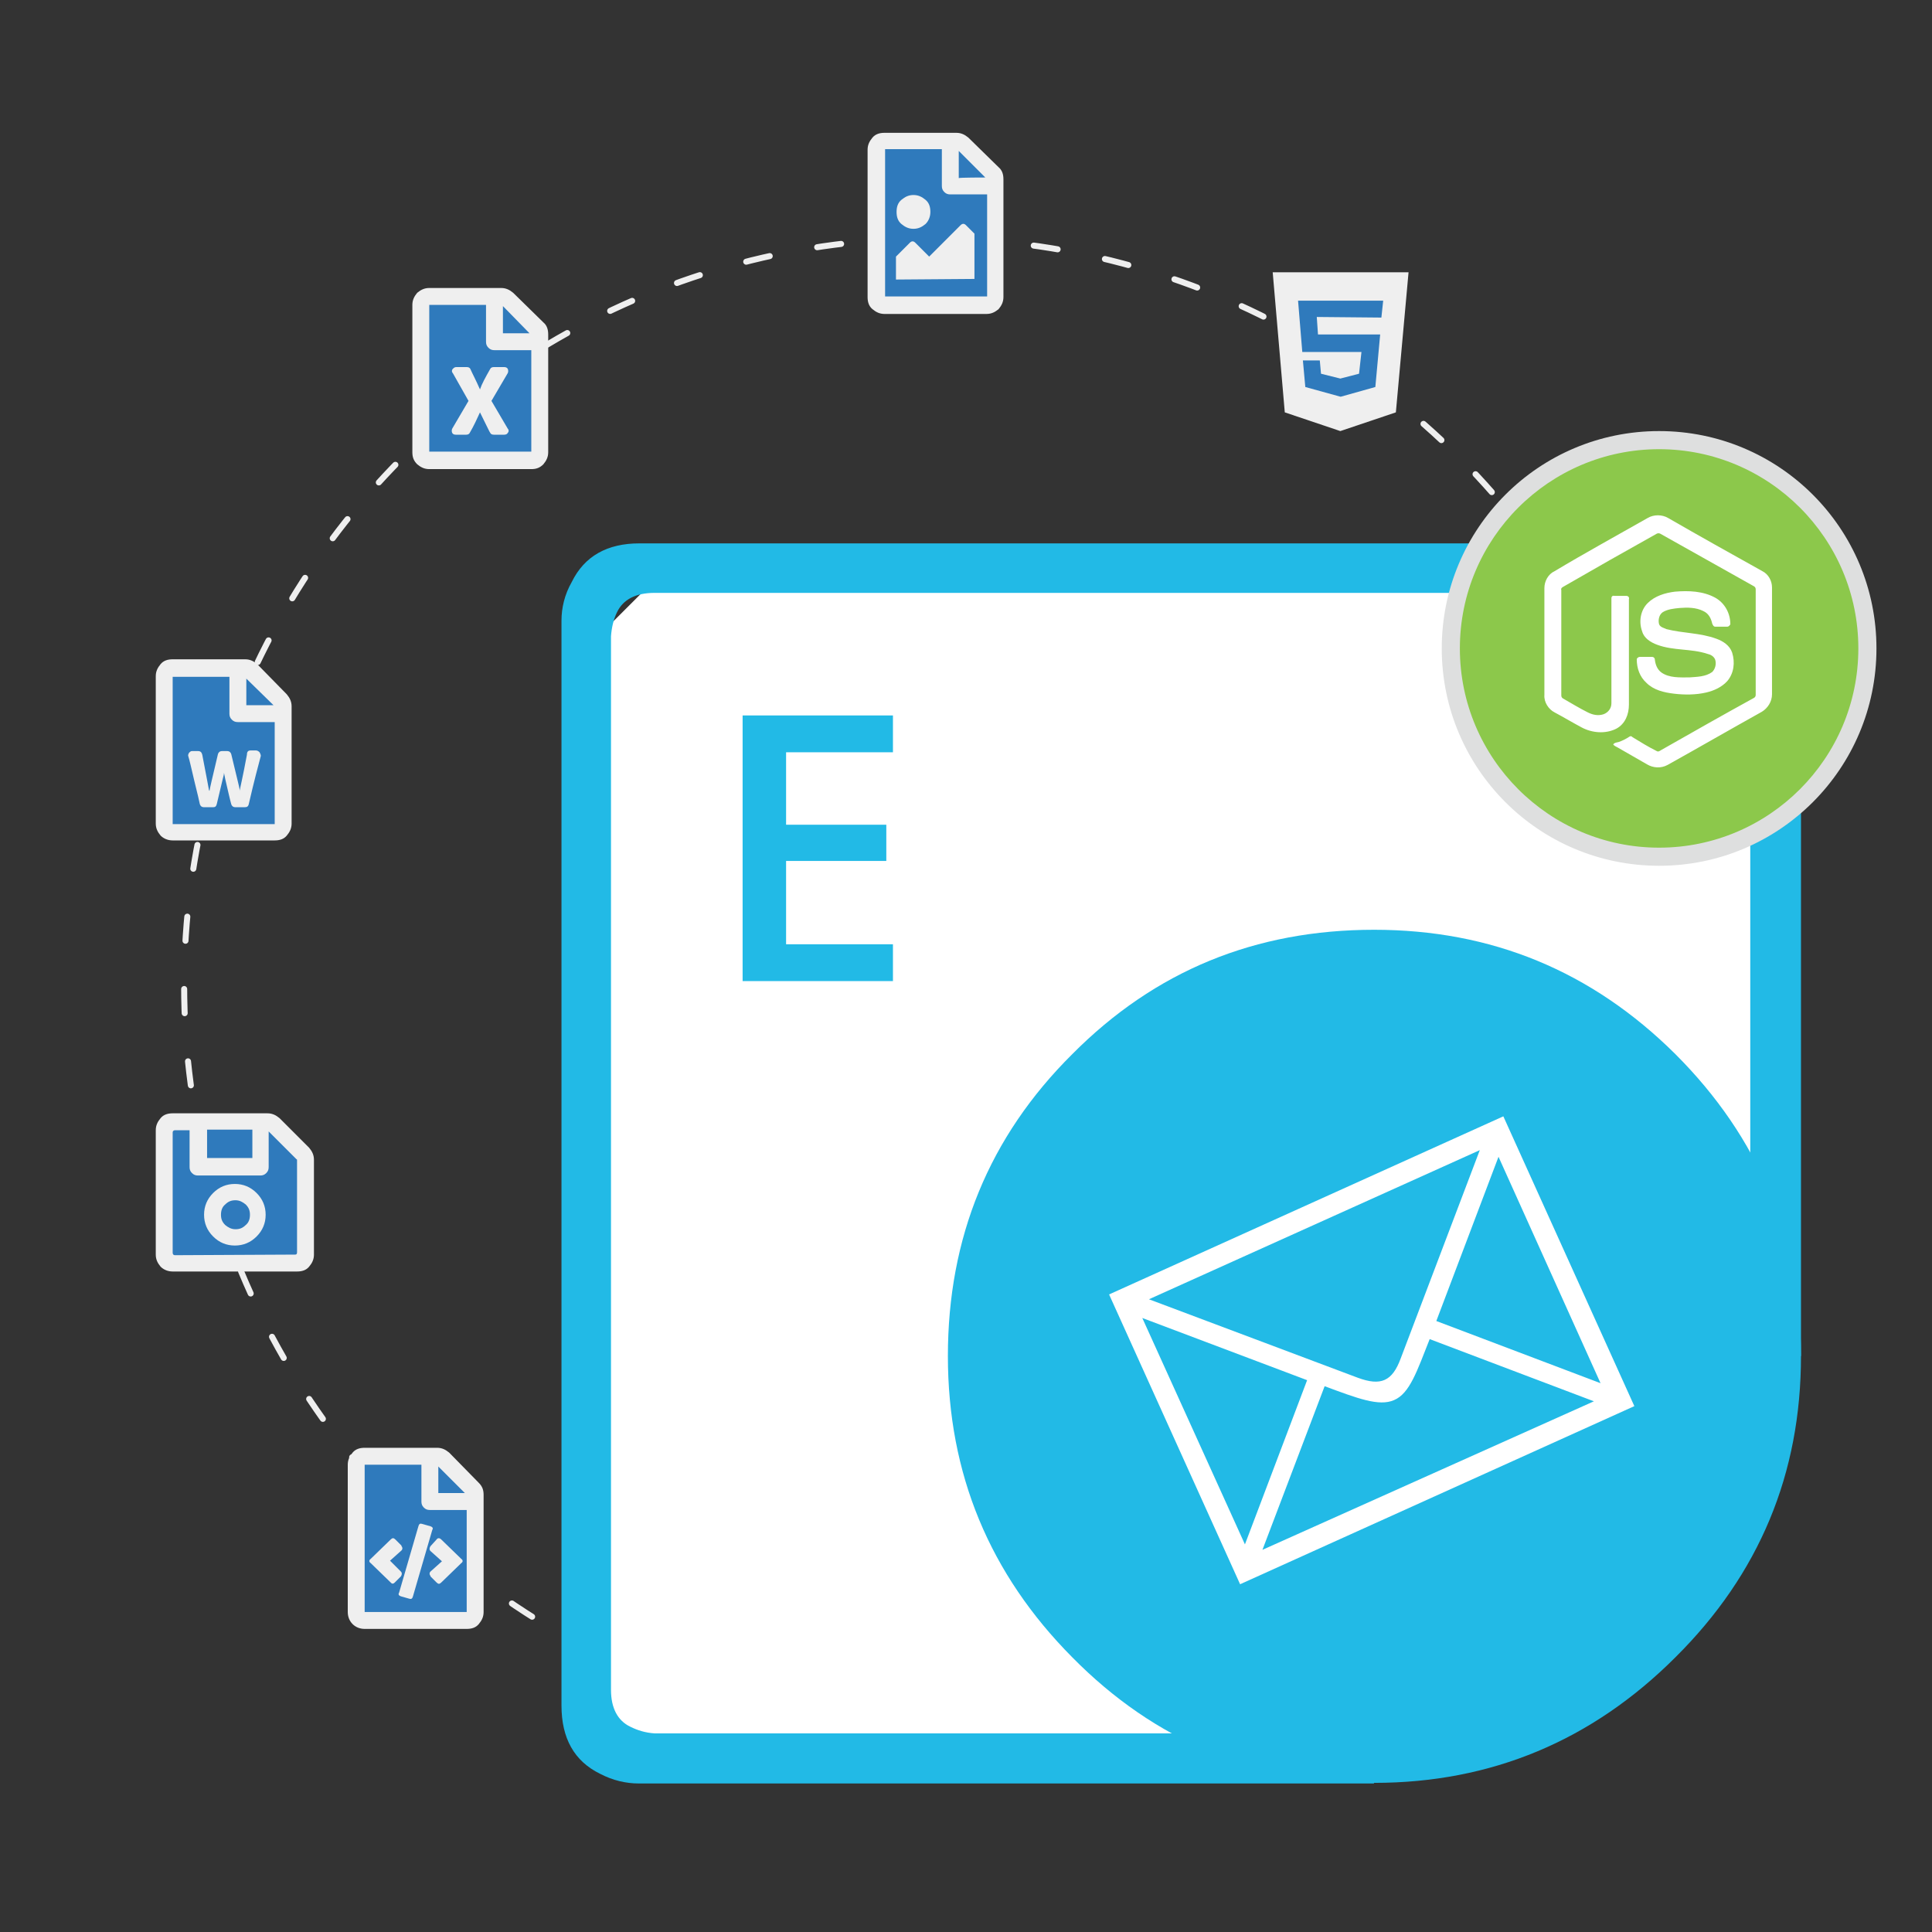
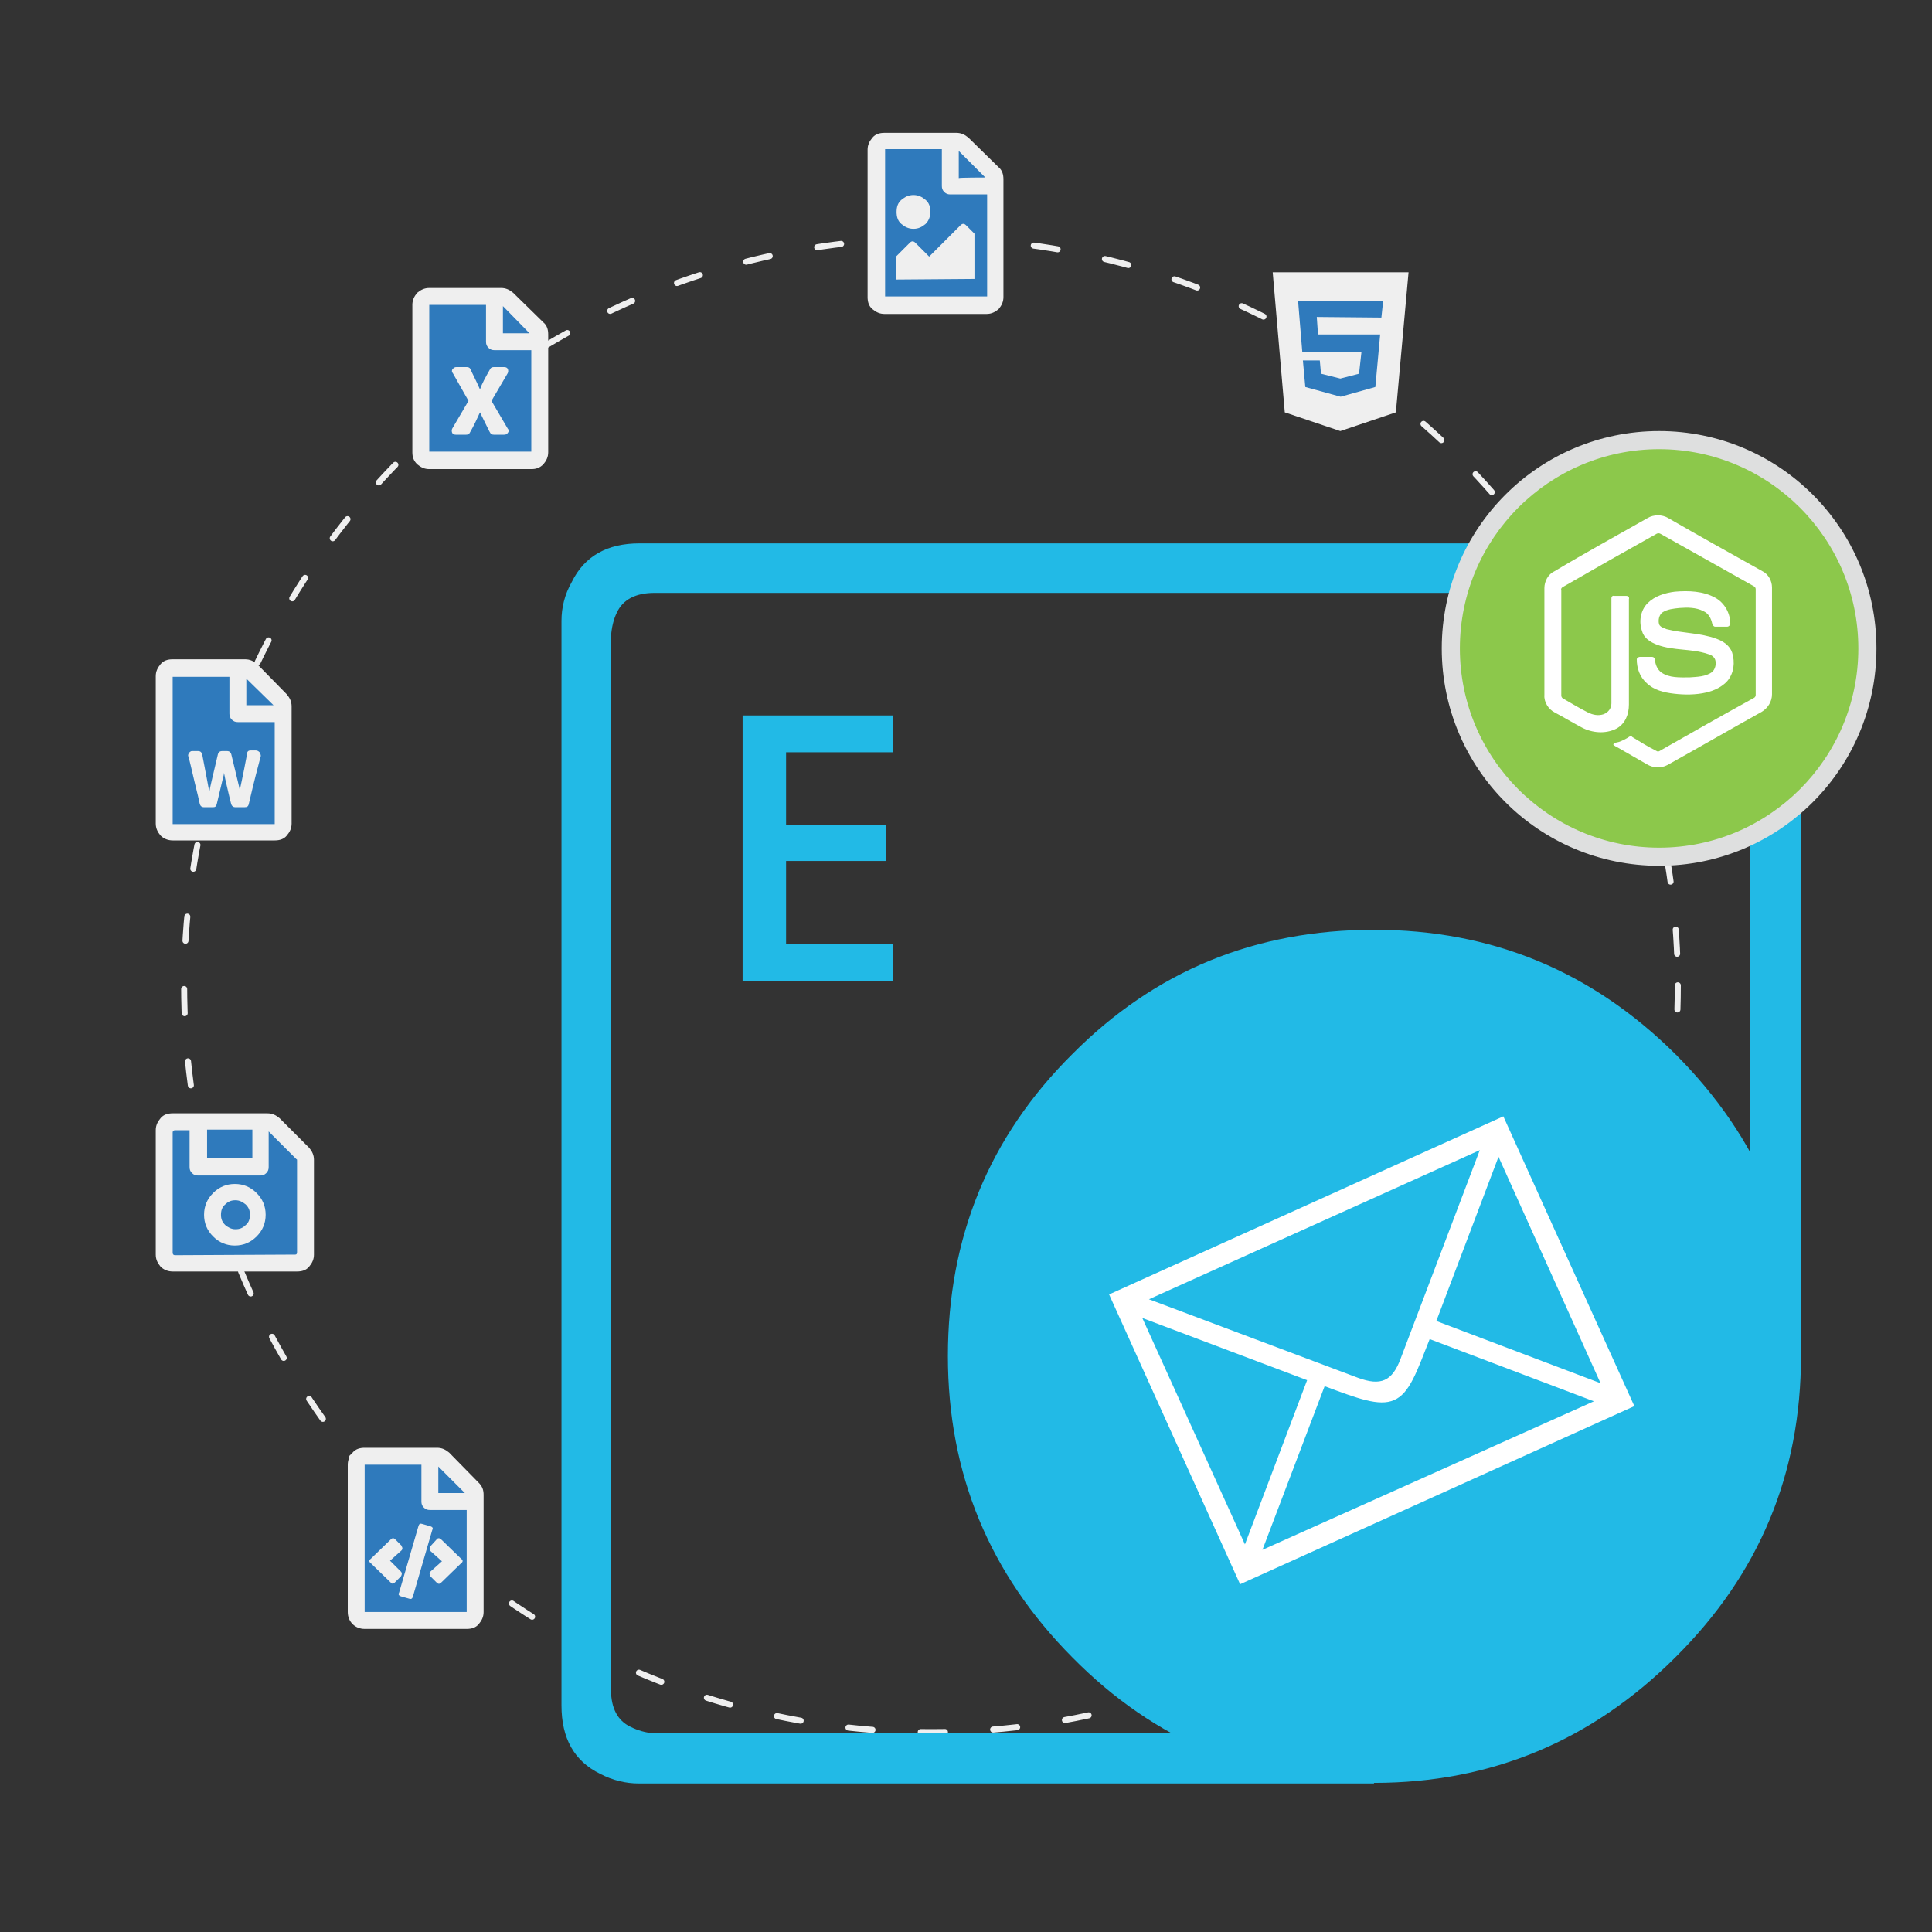
<svg xmlns="http://www.w3.org/2000/svg" version="1.1" id="Layer_1" x="0px" y="0px" viewBox="0 0 320 320" style="enable-background:new 0 0 320 320;" xml:space="preserve">
  <rect x="0" y="0" width="320" height="320" fill="#333333" stroke="none" />
  <style type="text/css">
	.st0{fill:none;stroke:#EFEFEF;stroke-linecap:round;stroke-linejoin:round;stroke-miterlimit:10;stroke-dasharray:4,8;}
	.st1{fill:#FFFFFF;}
	.st2{fill-rule:evenodd;clip-rule:evenodd;fill:#22BAE6;}
	.st3{fill:#22BAE6;}
	.st4{fill-rule:evenodd;clip-rule:evenodd;fill:#FFFFFF;}
	.st5{fill:#8CC84B;}
	.st6{fill:#DEDFDF;}
	.st7{fill:#2F7ABC;}
	.st8{fill:#EFEFEF;}
</style>
  <circle class="st0" cx="154.2" cy="163.2" r="123.7" />
  <g id="Email">
-     <polygon class="st1" points="290.8,101.8 284.2,97.5 107,97.5 100.3,104.2 100.3,281.9 104.6,287.7 236.9,287.7 290.8,219.3  " />
    <path class="st2" d="M157,224.6c0-19.6,6.8-36.3,20.6-50c13.7-13.8,30.3-20.6,50-20.6c19.4,0,36,6.8,49.9,20.6   c13.8,13.8,20.8,30.4,20.8,50c0,19.5-6.9,36.1-20.8,49.9c-13.8,13.8-30.5,20.8-49.9,20.8c-19.7,0-36.3-6.9-50-20.8   C163.9,260.7,157,244.1,157,224.6" />
    <path class="st2" d="M298.2,224.6h-8.3V105.4c0-3-1.1-5.1-3.3-6.2c-0.8-0.4-1.6-0.7-2.7-0.8l-1.2-0.2H108.4c-3.1,0-5.2,1.1-6.2,3.2   c-0.6,1.2-0.9,2.6-1,4v174.5c0,3,1.1,5.1,3.2,6.1c1.2,0.6,2.5,1,4,1.1H224l3.6,8.3H105.8c-2.1,0-4.3-0.5-6.4-1.6   c-4.3-2.1-6.4-5.9-6.4-11.3V102.8c0-2.1,0.5-4.3,1.7-6.4c2.1-4.3,5.9-6.4,11.2-6.4h179.6l2,0.2c1.6,0.2,3.1,0.7,4.4,1.4   c4.3,2.1,6.4,5.9,6.4,11.2V224.6z" />
    <g>
      <path class="st3" d="M147.8,162.5H123v-44h24.9v6.1h-17.7v12h16.6v6h-16.6v13.8h17.7V162.5z" />
    </g>
    <path class="st4" d="M205.4,262.4l-21.7-48l65.3-29.5l21.7,48L205.4,262.4z M248.2,191.6l-10.3,27.2l27.2,10.3L248.2,191.6z    M190.3,215.2l34.6,13c3.8,1.4,5.7,0.6,7.1-3.2l13.1-34.5L190.3,215.2z M264,232.1l-27.2-10.3c-2.1,5.3-3.3,9-5.9,10.1   c-2.5,1.1-6.1-0.3-11.5-2.3l-10.3,27.1L264,232.1z M189.2,218.3l17,37.5l10.3-27.2L189.2,218.3z" />
  </g>
  <g>
    <path class="st5" d="M274.8,142c-19,0-34.5-15.5-34.5-34.5S255.8,73,274.8,73s34.5,15.5,34.5,34.5S293.9,142,274.8,142z" />
    <path class="st6" d="M274.8,74.4c18.2,0,33,14.8,33,33s-14.8,33-33,33s-33-14.8-33-33S256.6,74.4,274.8,74.4 M274.8,71.4   c-19.9,0-36,16.1-36,36s16.1,36,36,36s36-16.1,36-36S294.7,71.4,274.8,71.4L274.8,71.4z" />
  </g>
  <g>
    <g>
      <polygon class="st7" points="212.9,47.1 231.2,48.2 229.8,65.2 222.6,70.2 215.4,66.7   " />
      <polygon class="st7" points="159.3,50.4 163.4,50.4 164.8,47.1 165.4,27.7 158.8,23.9 146.3,23.9 145.3,38.1 145.8,50   " />
      <polygon class="st7" points="89,54.9 82.1,48.7 70.4,49.1 69.9,74.9 70.7,75.8 89,75.8   " />
      <polygon class="st7" points="46.5,116.5 40.3,110.3 28.1,110.3 28.1,137.2 46.5,137.6   " />
      <polygon class="st7" points="51,191.1 44.9,185.6 28.7,185.3 27.2,187.1 27.2,208.7 50.5,209.1   " />
      <polygon class="st7" points="78.8,247.1 72.8,241.1 58.4,240.7 59,268 77.7,268   " />
    </g>
    <g>
      <g>
        <path class="st8" d="M210.8,45.1h22.5l-2.1,23.2l-9.2,3.1l-9.2-3.1L210.8,45.1z M228.8,52.6l0.3-2.8H215l0.7,8.5h9.8l-0.4,3.6     l-3.1,0.8l-3.2-0.8l-0.2-2.2h-2.8l0.4,4.4l5.8,1.6h0.1l5.7-1.6l0.8-8.7h-10.3l-0.2-2.9L228.8,52.6L228.8,52.6z" />
      </g>
      <g>
        <path class="st8" d="M165.4,27.7c0.6,0.5,0.8,1.2,0.8,2v19.5c0,0.8-0.3,1.4-0.8,2c-0.6,0.5-1.2,0.8-2,0.8h-16.9     c-0.8,0-1.4-0.3-2-0.8s-0.8-1.2-0.8-2V24.8c0-0.8,0.3-1.4,0.8-2s1.2-0.8,2-0.8h11.9c0.8,0,1.4,0.3,2,0.8L165.4,27.7z M146.6,49.1     h16.9V32.2h-6.1c-0.4,0-0.7-0.1-1-0.4c-0.3-0.3-0.4-0.6-0.4-1v-6.1h-9.4V49.1L146.6,49.1z M149.3,33.1c0.6-0.5,1.2-0.8,2-0.8     s1.4,0.3,2,0.8s0.8,1.2,0.8,2s-0.3,1.5-0.8,2c-0.6,0.5-1.2,0.8-2,0.8s-1.4-0.3-2-0.8s-0.8-1.2-0.8-2S148.7,33.6,149.3,33.1z      M148.4,46.3v-3.8l2.3-2.3c0.3-0.3,0.6-0.3,0.9,0l2.3,2.3l5.2-5.2c0.3-0.3,0.6-0.3,0.9,0l1.4,1.4v7.5L148.4,46.3L148.4,46.3z      M163.2,29.4l-4.4-4.4v4.5C158.8,29.4,163.2,29.4,163.2,29.4z" />
      </g>
      <g>
        <path class="st8" d="M90,53.4c0.6,0.5,0.8,1.2,0.8,2v19.5c0,0.8-0.3,1.4-0.8,2c-0.6,0.6-1.2,0.8-2,0.8H71.1c-0.8,0-1.4-0.3-2-0.8     c-0.6-0.6-0.8-1.2-0.8-2V50.5c0-0.8,0.3-1.4,0.8-2c0.6-0.5,1.2-0.8,2-0.8H83c0.8,0,1.4,0.3,2,0.8L90,53.4z M71.1,74.8H88V58h-6.1     c-0.4,0-0.7-0.1-1-0.4c-0.3-0.3-0.4-0.6-0.4-1v-6.1h-9.4V74.8z M83.5,60.8c0.3,0,0.5,0.1,0.6,0.3s0.1,0.5,0,0.7     c-1.4,2.4-2.3,3.9-2.7,4.6l2.7,4.6c0.2,0.2,0.2,0.5,0,0.7C84,71.9,83.8,72,83.5,72h-1.7c-0.3,0-0.5-0.1-0.6-0.3     c-0.1-0.1-0.6-1.2-1.7-3.4c-0.5,1.1-1,2.2-1.7,3.4c-0.1,0.2-0.3,0.3-0.6,0.3h-1.7c-0.3,0-0.5-0.1-0.6-0.3c-0.1-0.2-0.1-0.5,0-0.7     l2.7-4.6L75,61.8c-0.2-0.2-0.2-0.5,0-0.7s0.3-0.3,0.6-0.3h1.7c0.3,0,0.5,0.1,0.6,0.3c0.3,0.7,0.9,1.8,1.6,3.4     c0.3-0.9,0.9-2,1.7-3.4c0.1-0.2,0.3-0.3,0.6-0.3C81.8,60.8,83.5,60.8,83.5,60.8z M87.7,55.2l-4.4-4.5v4.5H87.7z" />
      </g>
      <g>
        <path class="st8" d="M47.5,115c0.5,0.6,0.8,1.2,0.8,2v19.4c0,0.8-0.3,1.4-0.8,2s-1.2,0.8-2,0.8H28.6c-0.8,0-1.5-0.3-2-0.8     c-0.5-0.6-0.8-1.2-0.8-2V112c0-0.8,0.3-1.4,0.8-2s1.2-0.8,2-0.8h12c0.8,0,1.4,0.3,2,0.8L47.5,115z M28.6,136.5h16.9v-16.9h-6.1     c-0.4,0-0.7-0.1-1-0.4s-0.4-0.6-0.4-1v-6.1h-9.4V136.5z M41.5,124.3h0.9c0.2,0,0.4,0.1,0.6,0.3c0.1,0.2,0.2,0.4,0.2,0.6     c-0.4,1.5-1.1,4.1-2,8c-0.1,0.4-0.3,0.5-0.7,0.5H39c-0.4,0-0.6-0.2-0.7-0.5c-0.3-1.1-0.6-2.5-1-4.2l-0.2-1c0,0.3-0.1,0.6-0.2,1     l-1,4.2c-0.1,0.4-0.3,0.5-0.6,0.5h-1.5c-0.4,0-0.6-0.2-0.7-0.5c-0.1-0.5-0.4-1.8-0.9-3.8c-0.5-2.1-0.8-3.5-1-4.1     c-0.1-0.2,0-0.4,0.1-0.6c0.2-0.2,0.3-0.3,0.5-0.3h1c0.4,0,0.6,0.2,0.7,0.6c0.7,3.7,1.1,5.7,1.1,5.8c0,0,0,0.1,0.1,0.2     c0-0.2,0.5-2.3,1.4-6.1c0.1-0.3,0.3-0.5,0.7-0.5h0.8c0.4,0,0.6,0.2,0.7,0.5c0.9,3.8,1.4,5.7,1.4,5.9c0,0,0,0.1,0,0.2     c0-0.2,0.5-2.2,1.2-6C40.9,124.5,41.1,124.3,41.5,124.3z M45.3,116.8l-4.5-4.4v4.4H45.3z" />
      </g>
      <g>
        <path class="st8" d="M51.2,190.1c0.5,0.6,0.8,1.2,0.8,2v15.7c0,0.8-0.3,1.4-0.8,2s-1.2,0.8-2,0.8H28.6c-0.8,0-1.5-0.3-2-0.8     c-0.5-0.6-0.8-1.2-0.8-2v-20.6c0-0.8,0.3-1.4,0.8-2s1.2-0.8,2-0.8h15.7c0.8,0,1.4,0.3,2,0.8L51.2,190.1z M48.9,207.8     c0.2,0,0.3-0.1,0.3-0.4v-15.2c0-0.1,0-0.2-0.1-0.2l-4.6-4.6v5.9c0,0.4-0.1,0.7-0.4,1c-0.3,0.3-0.6,0.4-1,0.4H32.8     c-0.4,0-0.7-0.1-1-0.4c-0.3-0.3-0.4-0.6-0.4-1v-6.1H29c-0.2,0-0.4,0.1-0.4,0.4v19.9c0,0.2,0.1,0.4,0.4,0.4L48.9,207.8L48.9,207.8     z M35.3,197.6c1-1,2.2-1.5,3.6-1.5s2.6,0.5,3.6,1.5s1.5,2.2,1.5,3.6s-0.5,2.6-1.5,3.6s-2.2,1.5-3.6,1.5s-2.6-0.5-3.6-1.5     s-1.5-2.2-1.5-3.6S34.3,198.6,35.3,197.6z M41.8,187.1h-7.5v4.7h7.5V187.1z M37.3,202.9c0.5,0.4,1,0.7,1.7,0.7s1.2-0.2,1.7-0.7     c0.5-0.4,0.7-1,0.7-1.7s-0.2-1.2-0.7-1.7c-0.5-0.4-1-0.7-1.7-0.7s-1.2,0.2-1.7,0.7c-0.5,0.4-0.7,1-0.7,1.7S36.8,202.4,37.3,202.9     z" />
      </g>
      <g>
        <path class="st8" d="M79.3,245.6c0.6,0.6,0.8,1.2,0.8,2V267c0,0.8-0.3,1.4-0.8,2s-1.2,0.8-2,0.8H60.4c-0.8,0-1.5-0.3-2-0.8     s-0.8-1.2-0.8-2v-24.4c0-0.8,0.3-1.4,0.8-2s1.2-0.8,2-0.8h12c0.8,0,1.4,0.3,2,0.8L79.3,245.6z M77.3,267v-16.9h-6.1     c-0.4,0-0.7-0.1-1-0.4c-0.3-0.3-0.4-0.6-0.4-1v-6.1h-9.4V267H77.3z M66.4,260.3c0.2,0.2,0.2,0.5,0,0.8l-1,1     c-0.1,0.1-0.2,0.2-0.4,0.2c-0.1,0-0.2-0.1-0.3-0.2l-3.3-3.2c-0.3-0.2-0.3-0.5,0-0.7l3.3-3.2c0.3-0.3,0.5-0.3,0.8,0l1,1v0.1     c0.2,0.2,0.2,0.5,0,0.7l-1.9,1.7L66.4,260.3z M69.9,252.4l1.4,0.4c0.3,0.1,0.5,0.3,0.3,0.6l-3.2,11c-0.1,0.4-0.3,0.5-0.6,0.4     l-1.4-0.4c-0.3-0.1-0.5-0.3-0.3-0.6l3.2-11C69.4,252.4,69.6,252.3,69.9,252.4z M71.3,256.9c-0.2-0.2-0.2-0.5,0-0.8l1-1.1     c0.2-0.3,0.5-0.3,0.8,0l3.3,3.2c0.3,0.2,0.3,0.5,0,0.7l-3.3,3.2c-0.3,0.3-0.5,0.3-0.8,0l-1-1V261c-0.2-0.2-0.2-0.5,0-0.7l1.9-1.7     L71.3,256.9z M72.6,242.9v4.4H77L72.6,242.9z" />
      </g>
    </g>
  </g>
  <g>
    <g>
      <path class="st1" d="M272.9,85.8c1-0.6,2.4-0.6,3.4,0c5.2,3,10.4,5.9,15.6,8.8c1,0.5,1.6,1.6,1.6,2.7V115c0,1.2-0.7,2.3-1.7,2.9    c-5.2,2.9-10.4,5.9-15.6,8.8c-1.1,0.6-2.4,0.5-3.4-0.1c-1.6-0.9-3.1-1.8-4.7-2.7c-0.3-0.2-0.7-0.3-0.9-0.6    c0.2-0.3,0.5-0.3,0.9-0.4c0.6-0.2,1.2-0.5,1.8-0.9c0.2-0.1,0.3-0.1,0.5,0.1c1.3,0.8,2.6,1.6,4,2.3c0.3,0.2,0.6-0.1,0.8-0.2    c5.1-2.9,10.2-5.8,15.3-8.6c0.2-0.1,0.3-0.3,0.3-0.5c0-5.8,0-11.7,0-17.5c0-0.2-0.1-0.4-0.3-0.5c-5.2-2.9-10.3-5.8-15.5-8.7    c-0.2-0.1-0.4-0.1-0.6,0c-5.2,2.9-10.3,5.8-15.5,8.8c-0.2,0.1-0.4,0.3-0.3,0.5c0,5.8,0,11.7,0,17.5c0,0.2,0.1,0.4,0.3,0.5    c1.4,0.8,2.7,1.6,4.1,2.3c0.8,0.4,1.7,0.6,2.6,0.3c0.8-0.3,1.3-1,1.3-1.8c0-5.8,0-11.6,0-17.4c0-0.3,0.2-0.5,0.5-0.4    c0.6,0,1.3,0,2,0c0.3,0,0.5,0.3,0.4,0.5c0,5.9,0,11.7,0,17.5c0,1.6-0.6,3.2-2.1,4c-1.8,0.9-4,0.7-5.7-0.2c-1.5-0.8-3-1.7-4.5-2.5    c-1-0.5-1.8-1.7-1.7-2.9V97.4c0-1.1,0.6-2.3,1.7-2.8C262.5,91.6,267.8,88.7,272.9,85.8z" />
      <path class="st1" d="M277.4,98c2.3-0.2,4.7-0.1,6.7,1c1.6,0.9,2.5,2.6,2.5,4.4c-0.1,0.2-0.3,0.4-0.5,0.4c-0.6,0-1.3,0-2,0    c-0.3,0-0.4-0.3-0.5-0.5c-0.2-0.9-0.6-1.7-1.5-2.1c-1.2-0.6-2.6-0.6-3.9-0.5c-1,0.1-2,0.2-2.8,0.7c-0.6,0.4-0.8,1.3-0.6,2    c0.2,0.5,0.8,0.6,1.2,0.8c2.7,0.7,5.6,0.6,8.3,1.6c1.1,0.4,2.2,1.1,2.6,2.3c0.5,1.6,0.3,3.4-0.8,4.7c-0.9,1-2.2,1.6-3.5,1.9    c-1.7,0.4-3.6,0.4-5.3,0.2c-1.7-0.2-3.4-0.6-4.6-1.8c-1.1-1-1.6-2.4-1.6-3.9c0-0.2,0.3-0.4,0.5-0.4c0.6,0,1.3,0,2,0    c0.3,0,0.5,0.2,0.5,0.5c0.1,0.8,0.4,1.6,1.1,2.1c1.3,0.9,3,0.8,4.6,0.8c1.3-0.1,2.7-0.1,3.8-0.9c0.5-0.5,0.7-1.3,0.5-2    c-0.2-0.6-0.8-0.9-1.3-1c-2.7-0.9-5.6-0.5-8.3-1.5c-1.1-0.4-2.2-1.1-2.5-2.2c-0.6-1.6-0.3-3.5,0.9-4.7    C274.1,98.7,275.8,98.2,277.4,98L277.4,98z" />
    </g>
  </g>
</svg>